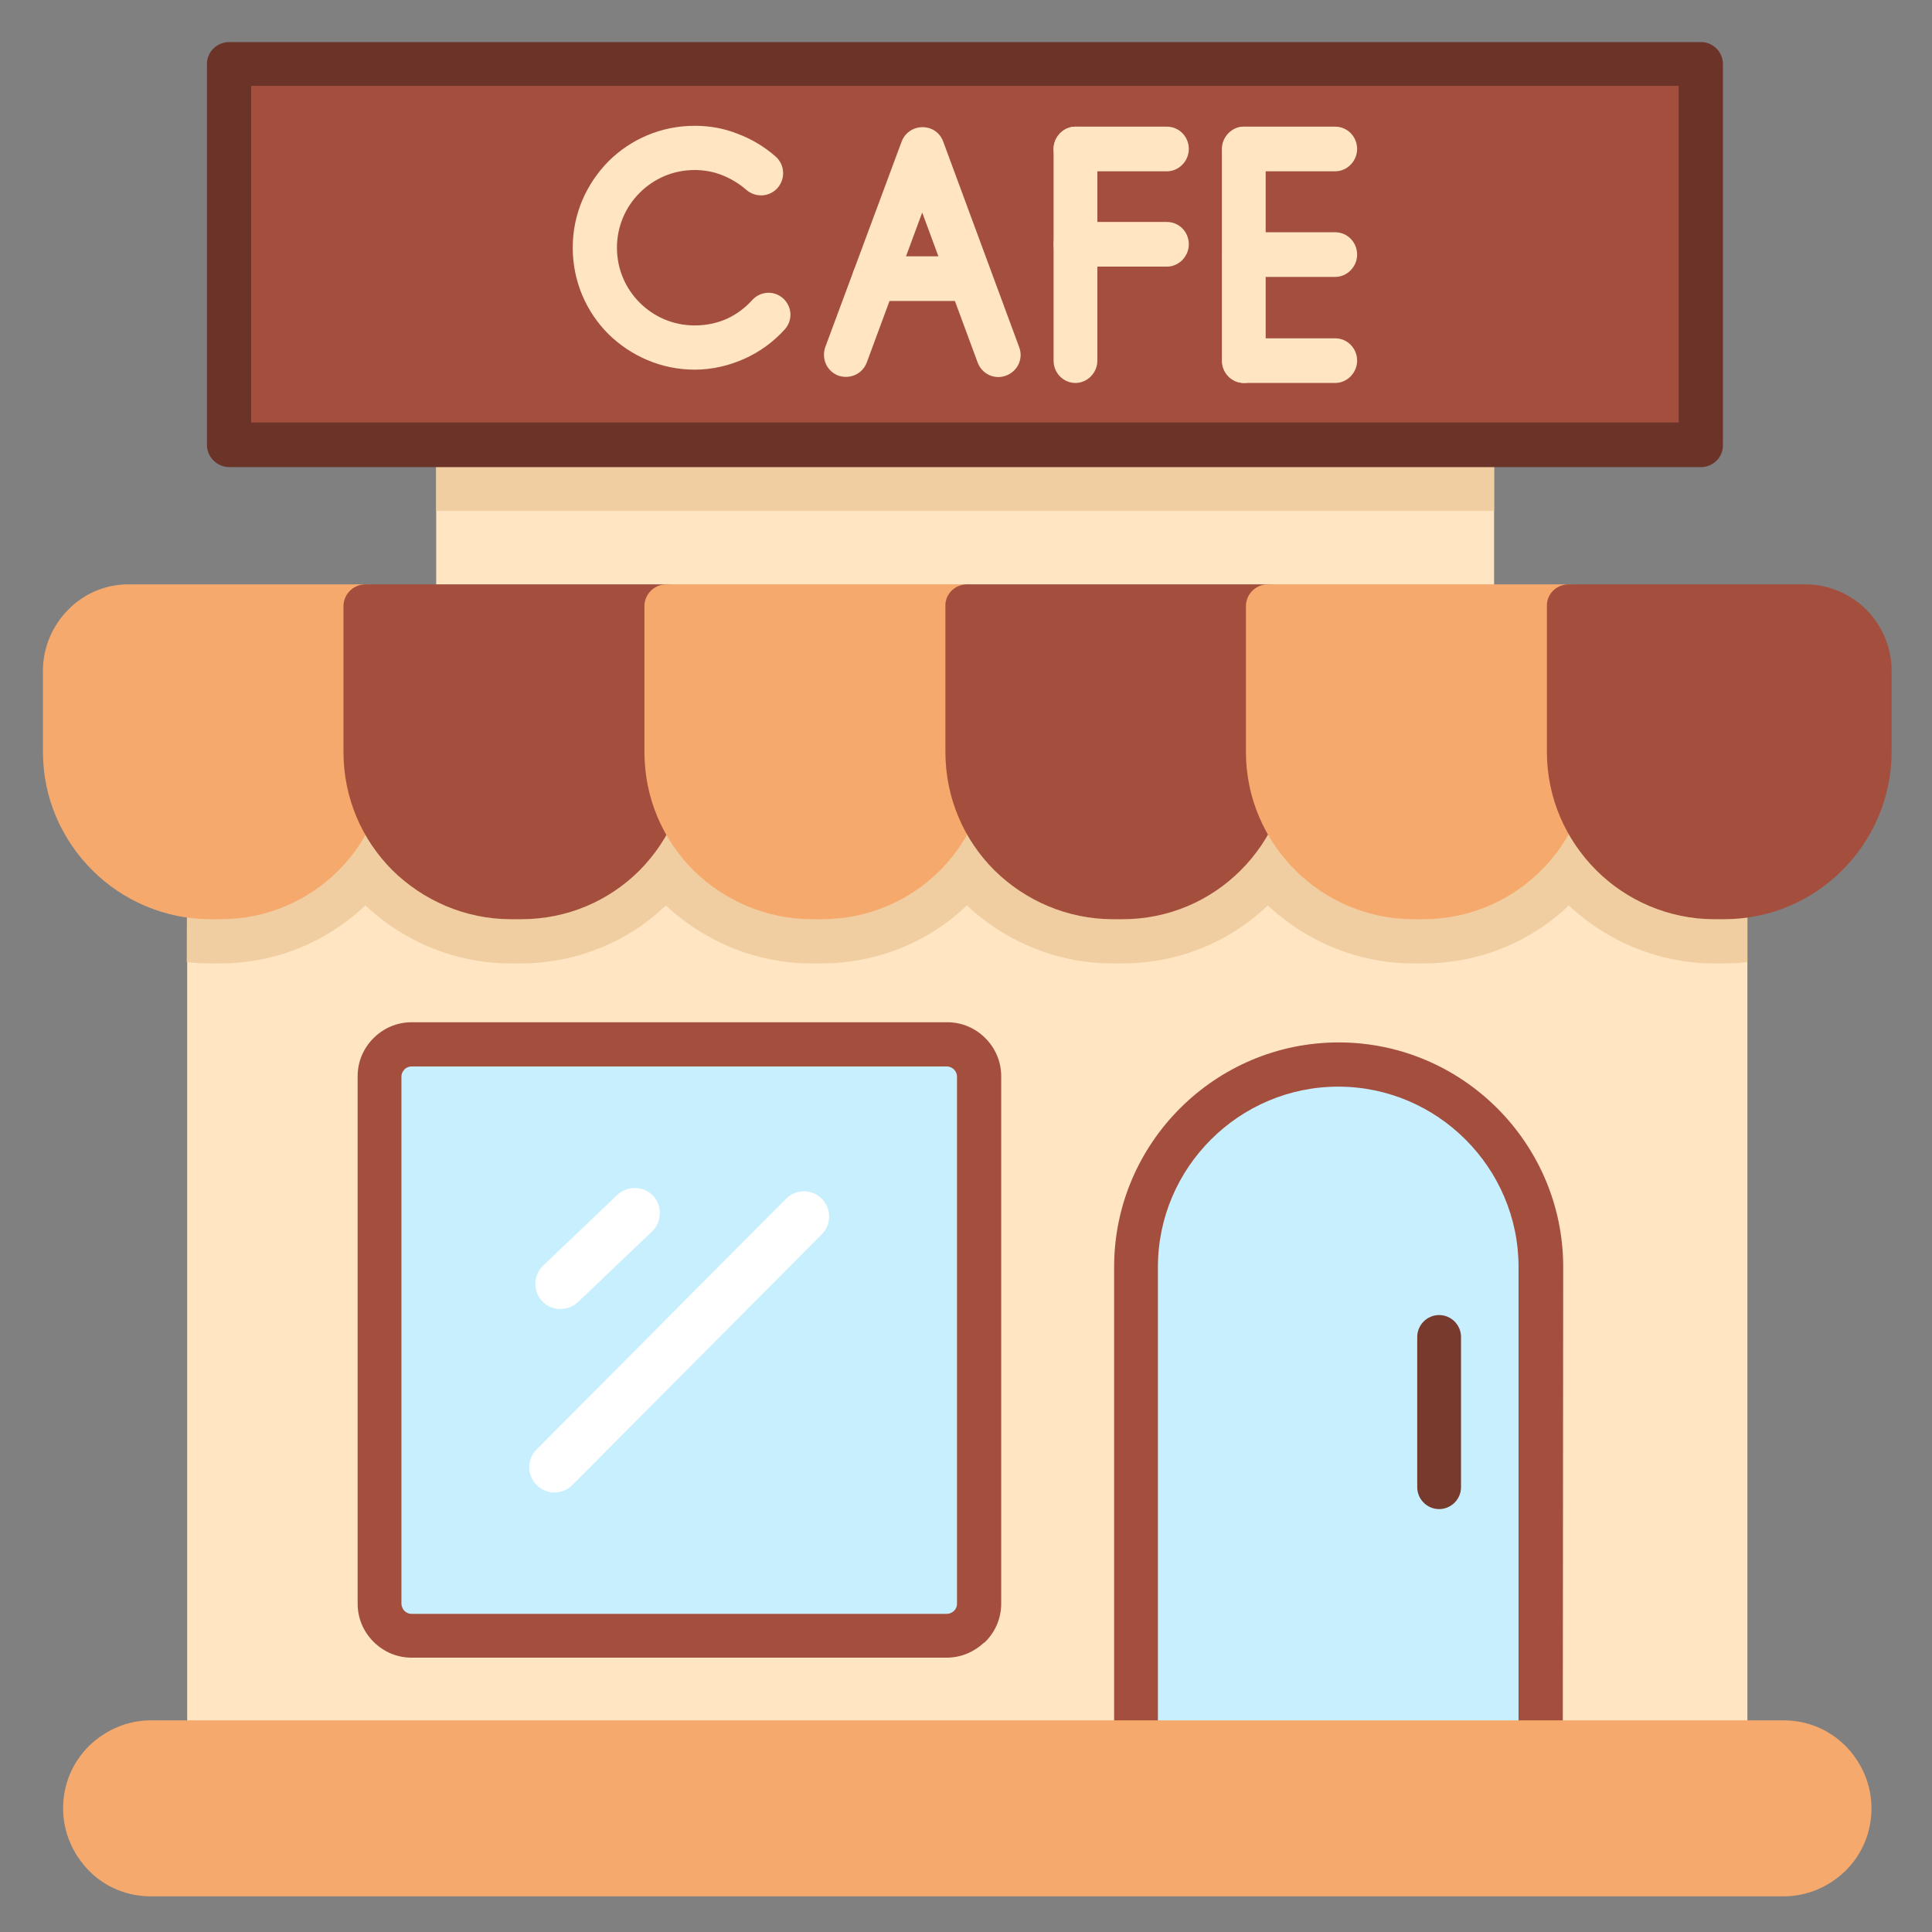
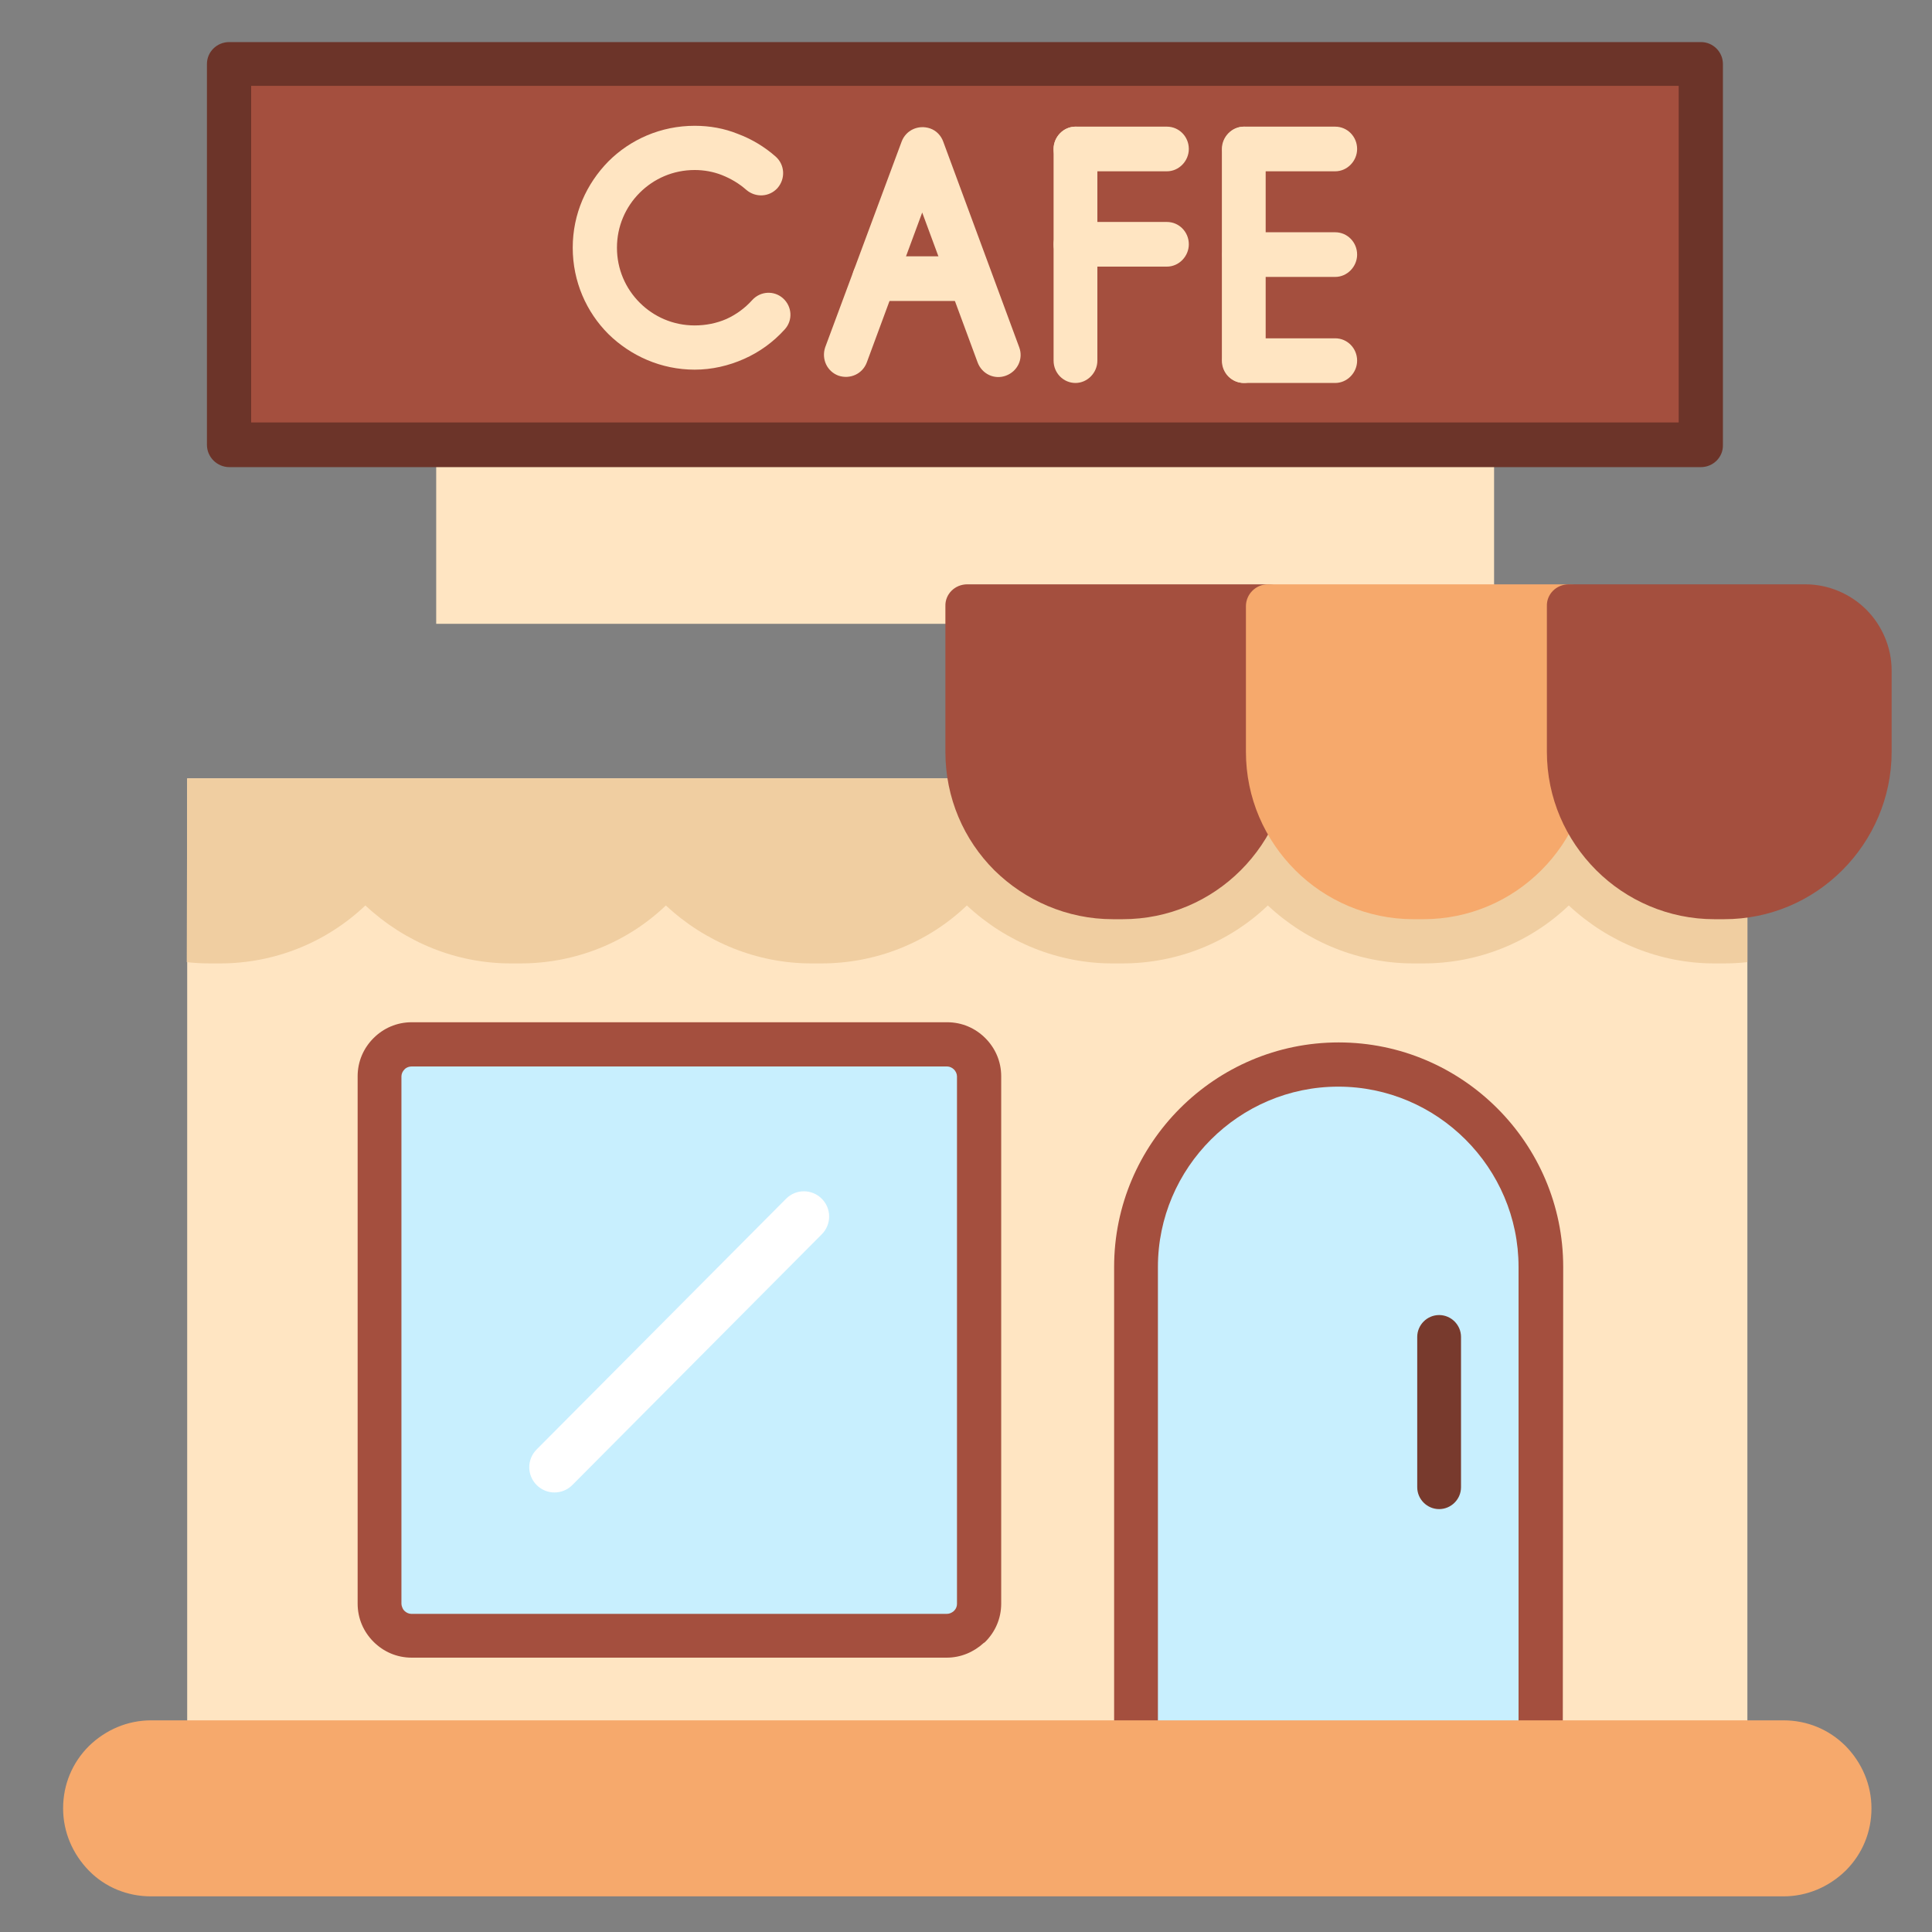
<svg xmlns="http://www.w3.org/2000/svg" id="Layer_1" height="512" viewBox="0 0 450 450" width="512">
  <rect x="0" y="0" width="450" height="450" fill="#808080" stroke="none" />
  <g>
    <g clip-rule="evenodd" fill-rule="evenodd">
      <path d="m101.6 103.5h246.4v41.8h-246.4z" fill="#ffe5c2" />
-       <path d="m101.6 103.5h246.4v15.5h-246.4z" fill="#f0cea1" />
      <path d="m43.6 181.3h363.4v256.3h-363.4z" fill="#ffe5c2" />
      <path d="m43.6 181.3h363.4v42.8c-1.8.2-3.6.3-5.4.3h-2.3c-12.6 0-24.7-4.9-33.9-13.5-9.1 8.7-21.2 13.5-33.9 13.5h-2.3c-12.6 0-24.7-4.9-33.9-13.5-9.1 8.7-21.2 13.5-33.9 13.5h-2.3c-12.6 0-24.7-4.9-33.9-13.5-9.1 8.7-21.2 13.5-33.9 13.5h-2.3c-12.6 0-24.7-4.9-33.9-13.5-9.1 8.7-21.2 13.5-33.9 13.5h-2.2c-12.7 0-24.7-4.9-33.9-13.5-9.2 8.7-21.2 13.5-33.9 13.5h-2.3c-1.8 0-3.6-.1-5.4-.3z" fill="#f0cea1" />
    </g>
    <path d="m396.2 108.8h-342.8c-2.8 0-5.2-2.3-5.2-5.2v-88.7c0-2.8 2.3-5.1 5.2-5.1h342.8c2.8 0 5.1 2.3 5.1 5.1v88.7c.1 2.9-2.3 5.2-5.1 5.2z" fill="#6c3429" />
    <path d="m58.5 20h332.5v78.4h-332.5z" fill="#a44f3e" />
    <g fill="#a44f3e">
      <path d="m364 410c0 2.8-2.3 5.1-5.1 5.1s-91.5 0-94.3 0-5.1-2.3-5.1-5.1v-114.9c0-28.8 23.5-52.3 52.3-52.3 28.8 0 52.3 23.5 52.3 52.3z" />
      <path d="m95.9 238.1h124.7c3.5 0 6.6 1.4 8.9 3.7s3.7 5.4 3.7 8.9v122.8c0 3.5-1.4 6.6-3.7 8.9-.1.1-.2.2-.4.3-2.3 2.1-5.3 3.4-8.6 3.4h-124.6c-3.5 0-6.6-1.4-8.9-3.7-2.3-2.3-3.7-5.4-3.7-8.9v-122.8c0-3.5 1.4-6.6 3.7-8.9 2.3-2.3 5.4-3.7 8.9-3.7z" />
    </g>
    <g>
      <g>
        <path clip-rule="evenodd" d="m94.4 248.9c-.1.1-.1.1-.2.2-.4.4-.7 1-.7 1.6v122.8c0 .5.2 1 .5 1.5.1 0 .1.1.2.2.4.4 1 .7 1.6.7h124.7c.6 0 1.1-.2 1.6-.6.1-.1.1-.1.2-.2.4-.4.6-1 .6-1.5v-122.9c0-.6-.3-1.2-.7-1.6s-1-.7-1.6-.7h-124.7c-.6 0-1.1.2-1.5.5z" fill="#c8effe" fill-rule="evenodd" />
      </g>
      <g>
        <path clip-rule="evenodd" d="m353.7 404.8v-109.7c0-23.1-18.9-42-42-42s-42 18.9-42 42v109.8c27.9-.1 56-.1 84-.1z" fill="#c8effe" fill-rule="evenodd" />
      </g>
    </g>
    <g clip-rule="evenodd" fill="#fff" fill-rule="evenodd">
      <path d="m183.1 279.2c2.3-2.3 6-2.3 8.3 0s2.3 6 0 8.3l-58.1 58.4c-2.3 2.3-6 2.3-8.3 0s-2.3-6 0-8.3z" />
-       <path d="m143.8 278.3c2.4-2.2 6.1-2.1 8.3.2s2.1 6.1-.2 8.3l-17.3 16.5c-2.4 2.2-6.1 2.1-8.3-.2s-2.1-6.1.2-8.3z" />
    </g>
    <g>
-       <path d="m30 136.1h55.1c2.8 0 5.2 2.3 5.2 5.1v33.9c0 10.7-4.4 20.5-11.4 27.6-7.1 7.1-16.8 11.4-27.5 11.4h-2.4c-10.7 0-20.5-4.4-27.5-11.4-7.1-7.1-11.5-16.8-11.5-27.6v-18.9c0-5.5 2.3-10.6 5.9-14.2 3.6-3.7 8.6-5.9 14.1-5.9z" fill="#f6a96c" />
-       <path d="m85.2 136.1h70.1c2.8 0 5.1 2.3 5.1 5.1v33.9c0 10.7-4.4 20.5-11.4 27.6-7.1 7.1-16.8 11.4-27.6 11.4h-2.4c-10.7 0-20.5-4.4-27.6-11.4-7.1-7.1-11.4-16.8-11.4-27.6v-33.9c0-2.8 2.3-5.1 5.2-5.1z" fill="#a44f3e" />
-       <path d="m155.2 136.1h70.1c2.8 0 5.1 2.3 5.1 5.1v33.9c0 10.7-4.4 20.5-11.4 27.6-7.1 7.1-16.8 11.4-27.6 11.4h-2.3c-10.7 0-20.5-4.4-27.6-11.4-7.1-7.1-11.4-16.8-11.4-27.6v-33.9c0-2.8 2.3-5.1 5.1-5.1z" fill="#f6a96c" />
      <path d="m225.3 136.1h70.1c2.8 0 5.1 2.3 5.1 5.1v33.9c0 10.7-4.4 20.5-11.5 27.6s-16.8 11.4-27.5 11.4h-2.3c-10.7 0-20.5-4.4-27.6-11.4-7.1-7.1-11.4-16.8-11.4-27.6v-33.9c-.1-2.8 2.2-5.1 5.1-5.1z" fill="#a44f3e" />
      <path d="m295.3 136.1h70.1c2.8 0 5.1 2.3 5.1 5.1v33.9c0 10.7-4.4 20.5-11.5 27.6s-16.8 11.4-27.5 11.4h-2.3c-10.7 0-20.5-4.4-27.5-11.4-7.1-7.1-11.5-16.8-11.5-27.6v-33.9c0-2.8 2.3-5.1 5.1-5.1z" fill="#f6a96c" />
      <path d="m365.4 136.1h55.1c5.5 0 10.6 2.3 14.2 5.9s5.9 8.7 5.9 14.2v18.9c0 10.7-4.4 20.5-11.5 27.6s-16.8 11.4-27.5 11.4h-2.3c-10.7 0-20.5-4.4-27.5-11.4-7.1-7.1-11.5-16.8-11.5-27.6v-33.9c-.1-2.8 2.2-5.1 5.1-5.1z" fill="#a44f3e" />
    </g>
    <path d="m330.1 311.4c0-2.8 2.3-5.1 5.1-5.1s5.1 2.3 5.1 5.1v35c0 2.8-2.3 5.1-5.1 5.1s-5.1-2.3-5.1-5.1z" fill="#783a2d" />
    <g clip-rule="evenodd" fill="#ffe5c2" fill-rule="evenodd">
      <path d="m175.2 69.9c1.9-2.1 5.1-2.3 7.2-.4s2.3 5.1.4 7.2c-2.7 3-5.9 5.3-9.5 6.9s-7.5 2.5-11.5 2.5c-7.8 0-14.9-3.2-20.1-8.3-5.1-5.1-8.3-12.2-8.3-20.1s3.2-14.9 8.3-20.1c5.1-5.1 12.2-8.3 20.1-8.3 3.5 0 6.9.6 10.1 1.9 3.2 1.2 6.2 3 8.8 5.3 2.1 1.9 2.3 5.1.4 7.3-1.9 2.1-5.1 2.3-7.3.4-1.7-1.5-3.6-2.6-5.6-3.4s-4.2-1.2-6.4-1.2c-5 0-9.5 2-12.8 5.3s-5.3 7.8-5.3 12.8 2 9.5 5.3 12.8 7.8 5.3 12.8 5.3c2.6 0 5.1-.5 7.4-1.5 2.2-1 4.3-2.5 6-4.4z" />
      <path d="m201.9 84.4c-1 2.7-3.9 4-6.6 3.1-2.7-1-4-3.9-3.1-6.6l17.8-47.9c1-2.7 3.9-4 6.6-3.1 1.5.5 2.6 1.7 3.1 3.1l17.7 47.9c1 2.7-.4 5.6-3.1 6.6s-5.6-.4-6.6-3.1l-12.9-34.9z" />
      <path d="m203.6 70.1c-2.8 0-5.1-2.3-5.1-5.2 0-2.8 2.3-5.2 5.1-5.2h22.3c2.8 0 5.1 2.3 5.1 5.2 0 2.8-2.3 5.2-5.1 5.2z" />
      <path d="m245.4 34.7c0-2.8 2.3-5.2 5.1-5.2s5.1 2.3 5.1 5.2v49.3c0 2.8-2.3 5.2-5.1 5.2s-5.1-2.3-5.1-5.2z" />
      <path d="m250.5 39.9c-2.8 0-5.1-2.3-5.1-5.2 0-2.8 2.3-5.2 5.1-5.2h21.3c2.8 0 5.1 2.3 5.1 5.2 0 2.8-2.3 5.2-5.1 5.2z" />
      <path d="m250.5 62.1c-2.8 0-5.1-2.3-5.1-5.2 0-2.8 2.3-5.2 5.1-5.2h21.3c2.8 0 5.1 2.3 5.1 5.2 0 2.8-2.3 5.2-5.1 5.2z" />
      <path d="m284.6 34.7c0-2.8 2.3-5.2 5.1-5.2s5.1 2.3 5.1 5.2v49.3c0 2.8-2.3 5.2-5.1 5.2s-5.1-2.3-5.1-5.2z" />
      <path d="m289.8 39.9c-2.8 0-5.1-2.3-5.1-5.2 0-2.8 2.3-5.2 5.1-5.2h21.2c2.8 0 5.1 2.3 5.1 5.2 0 2.8-2.3 5.2-5.1 5.2z" />
      <path d="m289.8 89.2c-2.8 0-5.1-2.3-5.1-5.2 0-2.8 2.3-5.2 5.1-5.2h21.2c2.8 0 5.1 2.3 5.1 5.2 0 2.8-2.3 5.2-5.1 5.2z" />
      <path d="m289.8 64.5c-2.8 0-5.1-2.3-5.1-5.2 0-2.8 2.3-5.2 5.1-5.2h21.2c2.8 0 5.1 2.3 5.1 5.2 0 2.8-2.3 5.2-5.1 5.2z" />
    </g>
    <path d="m415.4 441.7c5.5 0 10.6-2.2 14.5-6 3.9-3.9 6-9 6-14.5s-2.2-10.6-6-14.5c-3.9-3.9-9-6-14.5-6h-380.2c-5.5 0-10.6 2.2-14.5 6-3.9 3.9-6 9-6 14.5s2.2 10.6 6 14.5 9 6 14.5 6z" fill="#f6a96c" />
  </g>
</svg>